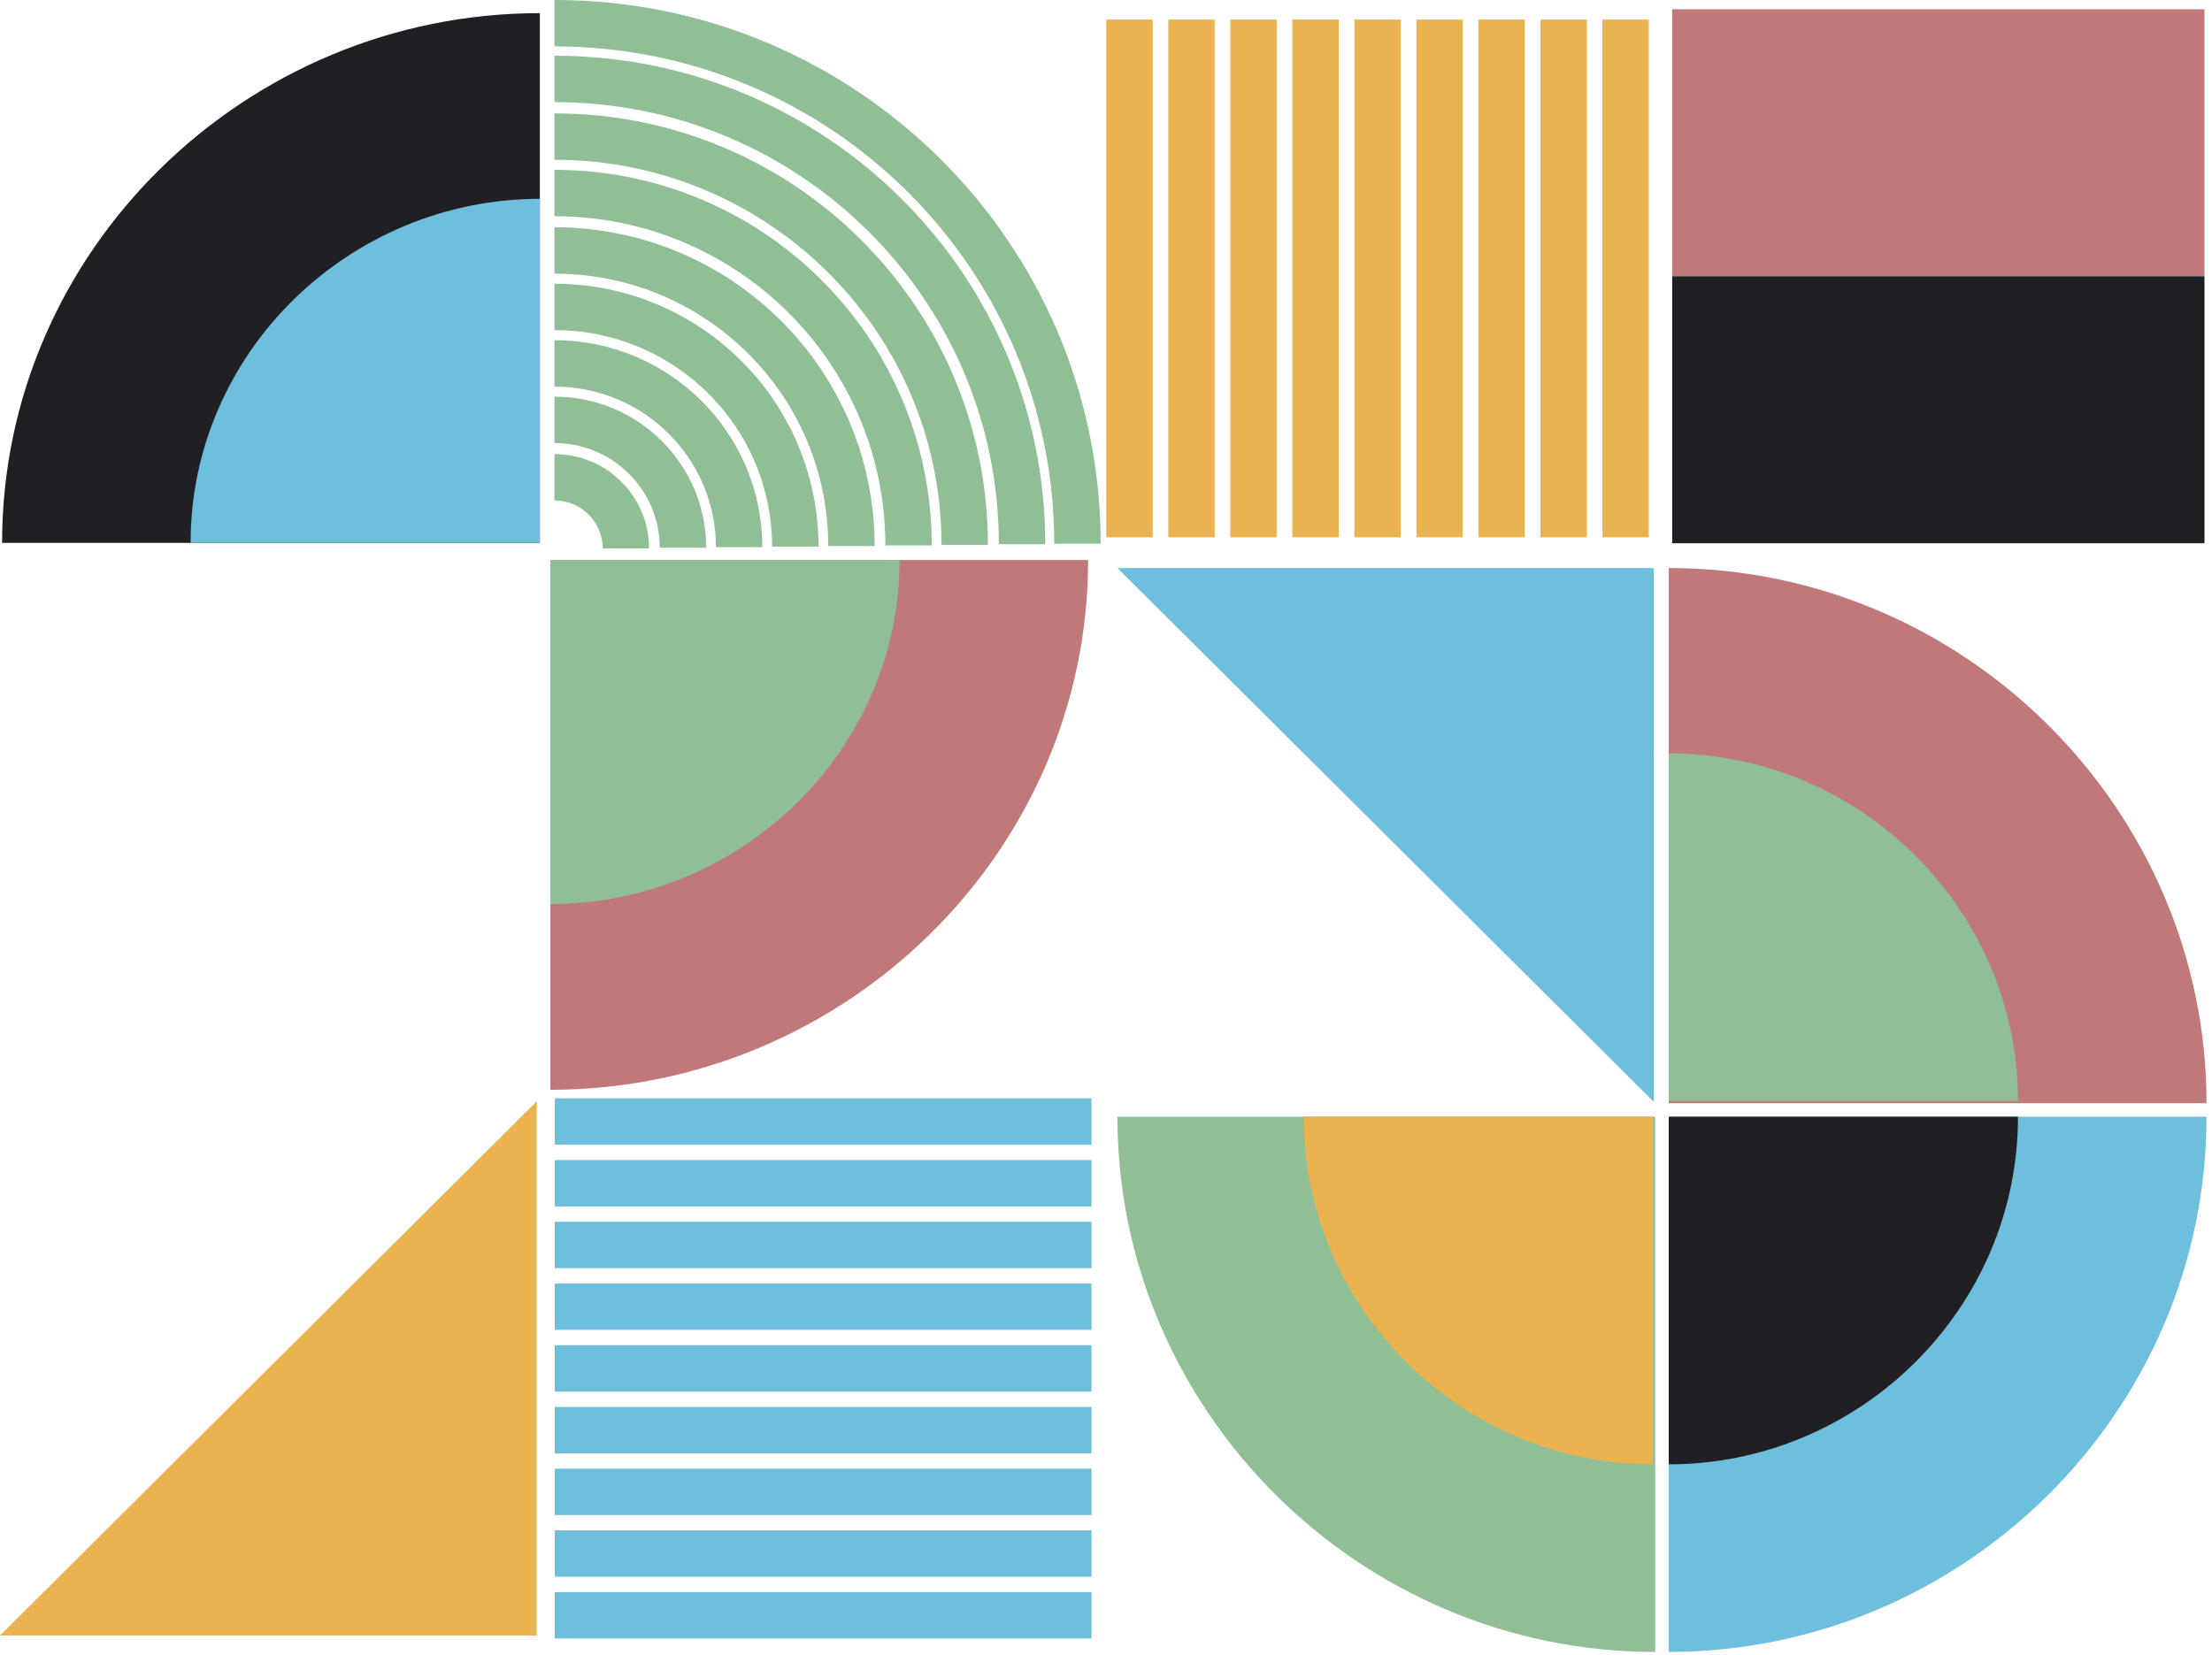
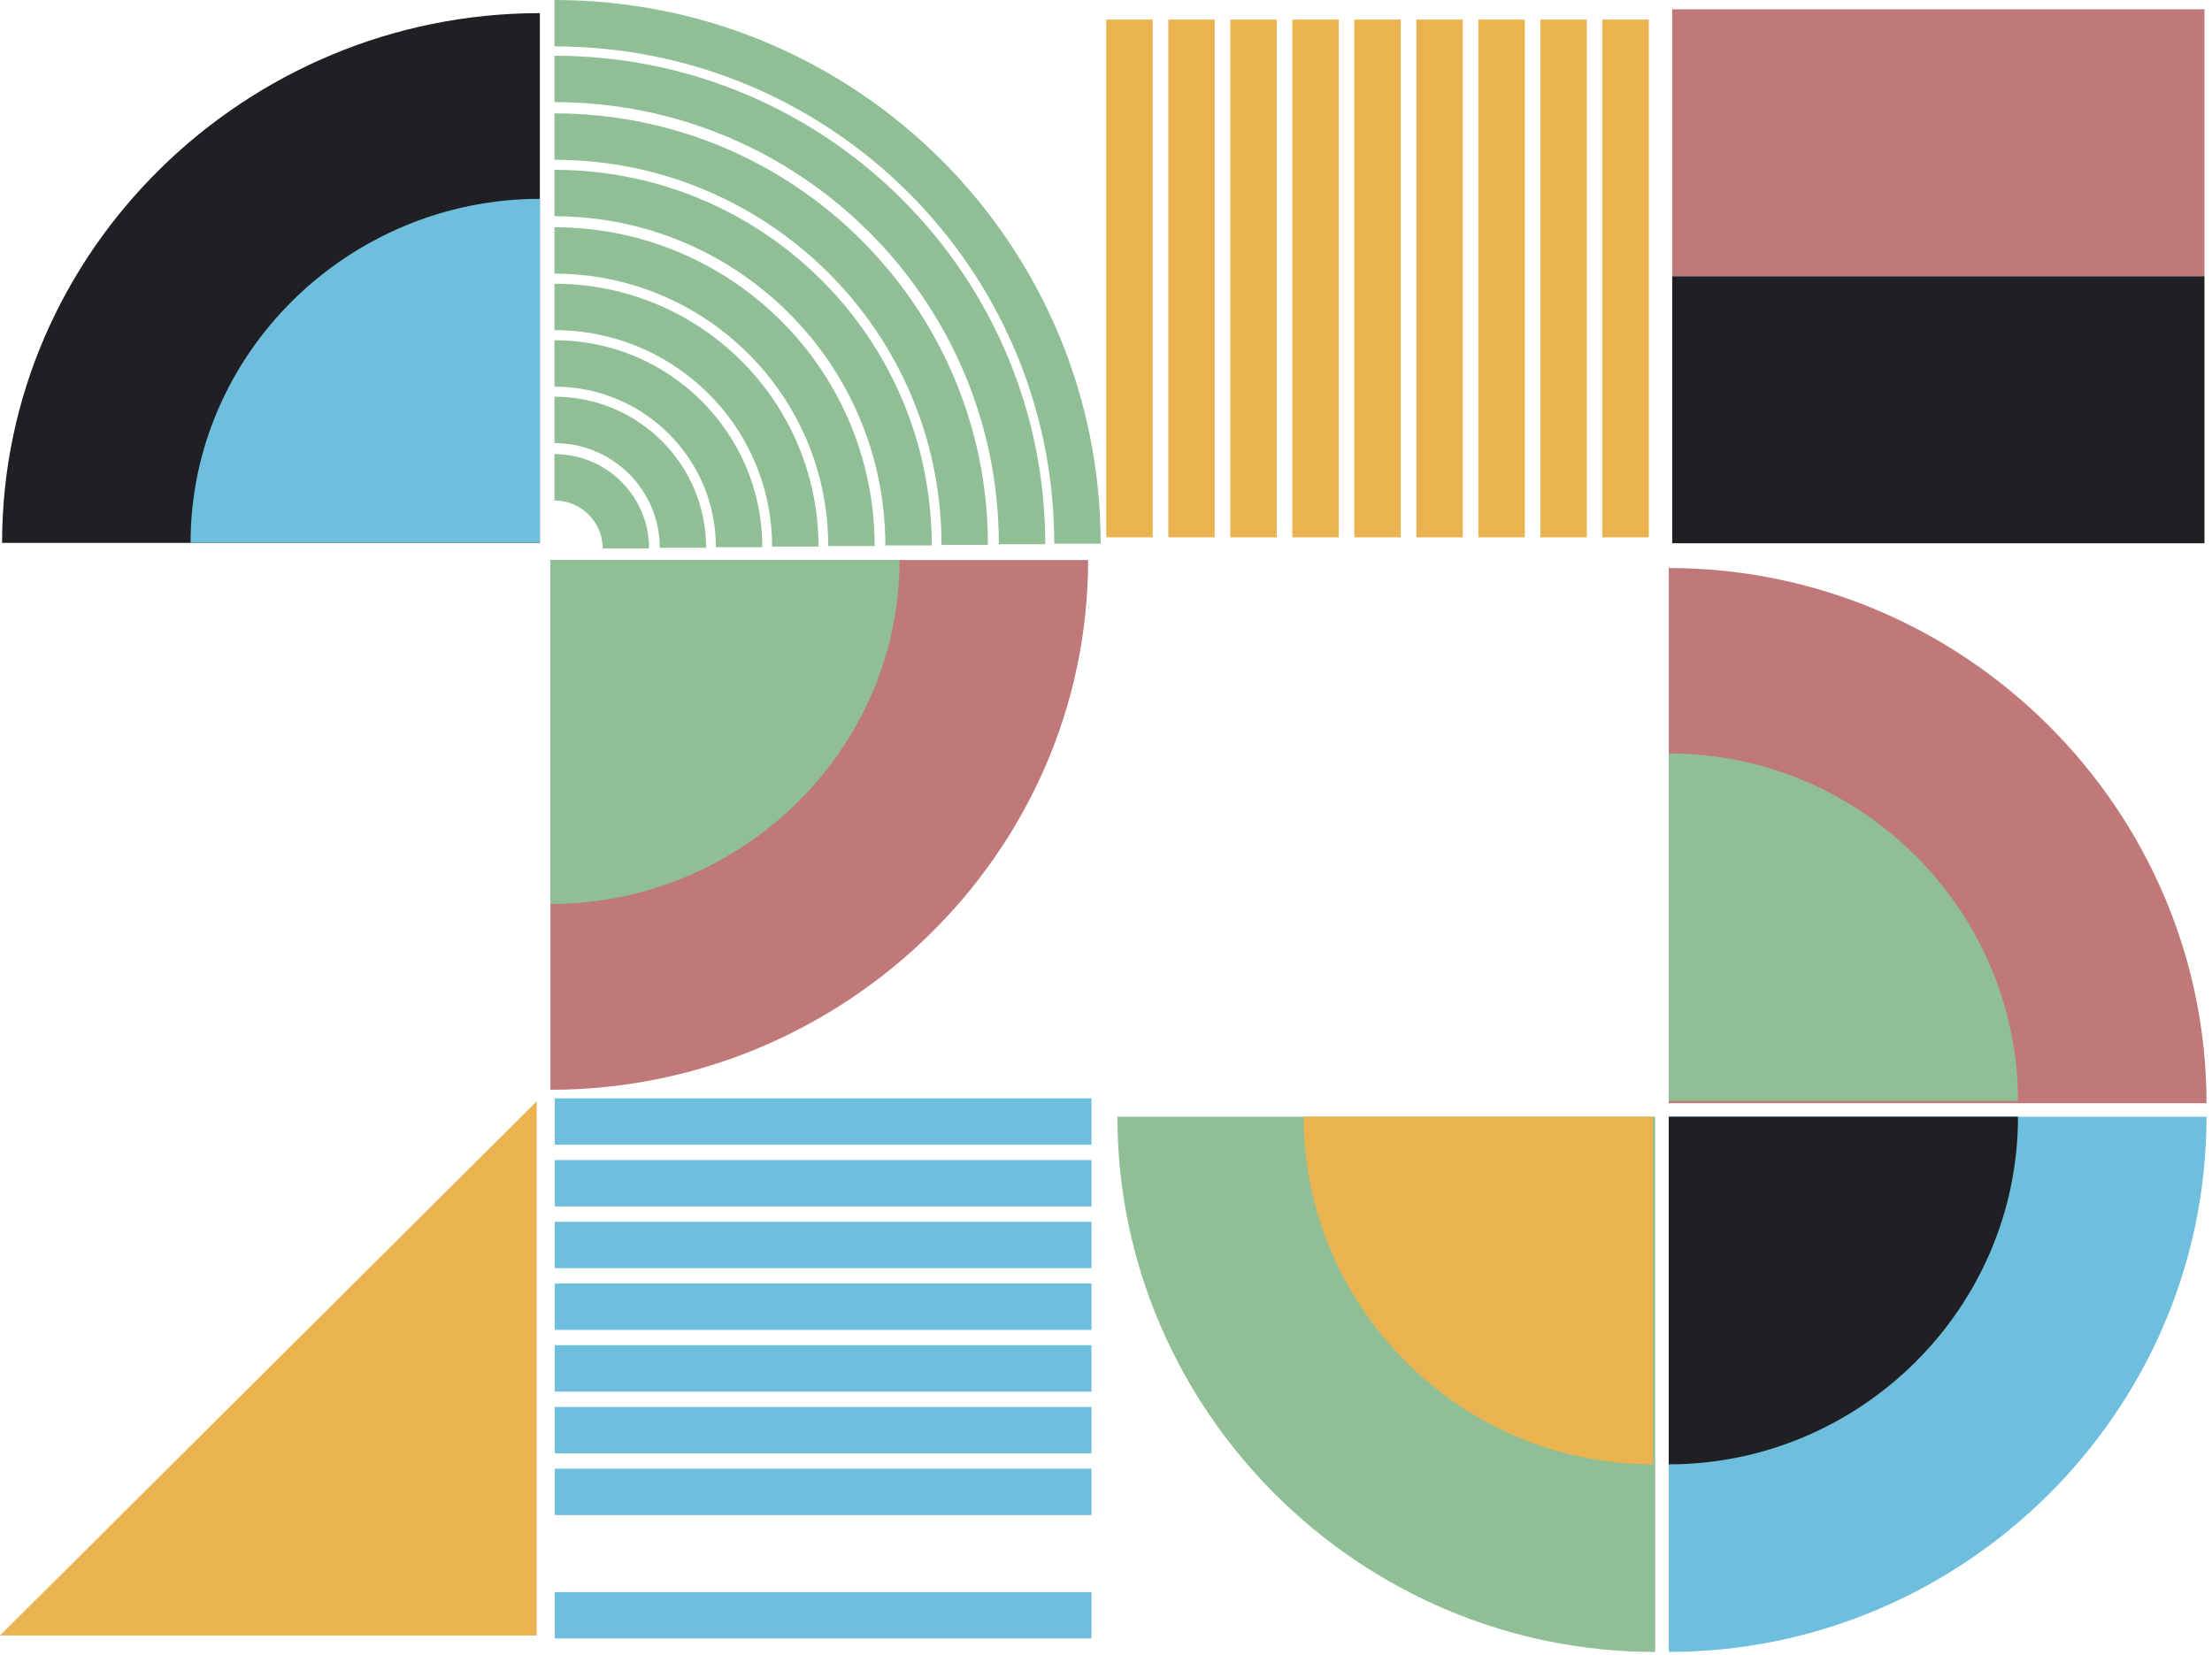
<svg xmlns="http://www.w3.org/2000/svg" width="143" height="107" viewBox="0 0 143 107" fill="none">
  <path d="M0 105.759L34.696 71.219V105.759H0Z" fill="#EBB34F" />
-   <path d="M106.917 71.255L72.238 36.732H106.917V71.255Z" fill="#6EBEDE" />
  <path d="M70.562 72.524L35.866 72.524" stroke="#6EBEDE" stroke-width="3" stroke-miterlimit="10" />
  <path d="M70.562 76.516L35.866 76.516" stroke="#6EBEDE" stroke-width="3" stroke-miterlimit="10" />
  <path d="M70.562 80.507L35.866 80.507" stroke="#6EBEDE" stroke-width="3" stroke-miterlimit="10" />
  <path d="M70.562 84.498L35.866 84.498" stroke="#6EBEDE" stroke-width="3" stroke-miterlimit="10" />
  <path d="M70.562 88.489L35.866 88.489" stroke="#6EBEDE" stroke-width="3" stroke-miterlimit="10" />
  <path d="M70.562 92.481L35.866 92.481" stroke="#6EBEDE" stroke-width="3" stroke-miterlimit="10" />
  <path d="M70.562 96.472L35.866 96.472" stroke="#6EBEDE" stroke-width="3" stroke-miterlimit="10" />
-   <path d="M70.562 100.463L35.866 100.463" stroke="#6EBEDE" stroke-width="3" stroke-miterlimit="10" />
  <path d="M70.562 104.454L35.866 104.454" stroke="#6EBEDE" stroke-width="3" stroke-miterlimit="10" />
  <path d="M73.018 1.266L73.018 34.747" stroke="#EBB34F" stroke-width="3" stroke-miterlimit="10" />
  <path d="M77.027 1.266L77.027 34.747" stroke="#EBB34F" stroke-width="3" stroke-miterlimit="10" />
  <path d="M81.036 1.266L81.036 34.747" stroke="#EBB34F" stroke-width="3" stroke-miterlimit="10" />
  <path d="M85.045 1.266L85.045 34.747" stroke="#EBB34F" stroke-width="3" stroke-miterlimit="10" />
  <path d="M89.055 1.266L89.055 34.747" stroke="#EBB34F" stroke-width="3" stroke-miterlimit="10" />
  <path d="M93.064 1.266L93.064 34.747" stroke="#EBB34F" stroke-width="3" stroke-miterlimit="10" />
  <path d="M97.073 1.266L97.073 34.747" stroke="#EBB34F" stroke-width="3" stroke-miterlimit="10" />
  <path d="M101.083 1.266L101.083 34.747" stroke="#EBB34F" stroke-width="3" stroke-miterlimit="10" />
  <path d="M105.092 1.266L105.092 34.747" stroke="#EBB34F" stroke-width="3" stroke-miterlimit="10" />
  <path d="M0.135 35.104C0.135 16.186 15.897 0.849 34.9 0.849V35.104H0.135Z" fill="#202024" />
  <path d="M12.321 35.104C12.321 22.818 22.558 12.858 34.9 12.858V35.104H12.321Z" fill="#6EBEDE" />
  <path d="M70.343 36.216C70.343 55.134 54.581 70.471 35.578 70.471V36.216H70.343Z" fill="#C07878" />
  <path d="M58.155 36.216C58.155 48.502 47.919 58.462 35.577 58.462V36.216H58.155Z" fill="#90BE95" />
  <path d="M107.88 36.732C127.08 36.732 142.646 52.423 142.646 71.341H107.88V36.732Z" fill="#C07878" />
  <path d="M107.88 48.719C120.351 48.719 130.46 58.91 130.46 71.196H107.88V48.719Z" fill="#90BE95" />
  <path d="M142.645 72.214C142.645 91.327 126.883 106.823 107.88 106.823V72.214H142.645Z" fill="#6EBEDE" />
  <path d="M130.458 72.214C130.458 84.628 120.222 94.692 107.88 94.692V72.214H130.458Z" fill="#202024" />
  <path d="M107.004 106.823C87.804 106.823 72.238 91.132 72.238 72.214H107.004V106.823Z" fill="#90BE95" />
  <path d="M106.859 94.691C94.388 94.691 84.279 84.5 84.279 72.214H106.859V94.691Z" fill="#EBB34F" />
  <path d="M142.514 0.599H108.104V17.864H142.514V0.599Z" fill="#C07878" />
  <path d="M142.514 17.864H108.104V35.129H142.514V17.864Z" fill="#202024" />
  <path d="M35.845 1.5C54.517 1.5 69.654 16.569 69.654 35.157" stroke="#90BE95" stroke-width="3" stroke-miterlimit="10" />
  <path d="M35.845 30.865C38.393 30.865 40.459 32.922 40.459 35.459" stroke="#90BE95" stroke-width="3" stroke-miterlimit="10" />
  <path d="M35.845 27.152C40.432 27.152 44.151 30.853 44.151 35.42" stroke="#90BE95" stroke-width="3" stroke-miterlimit="10" />
  <path d="M35.845 23.5C42.437 23.5 47.782 28.82 47.782 35.383" stroke="#90BE95" stroke-width="3" stroke-miterlimit="10" />
  <path d="M35.845 19.848C44.443 19.848 51.413 26.786 51.413 35.345" stroke="#90BE95" stroke-width="3" stroke-miterlimit="10" />
  <path d="M35.845 16.196C46.448 16.196 55.043 24.753 55.043 35.308" stroke="#90BE95" stroke-width="3" stroke-miterlimit="10" />
  <path d="M35.845 12.483C48.486 12.483 58.735 22.686 58.735 35.27" stroke="#90BE95" stroke-width="3" stroke-miterlimit="10" />
  <path d="M35.845 8.832C50.492 8.832 62.366 20.652 62.366 35.233" stroke="#90BE95" stroke-width="3" stroke-miterlimit="10" />
  <path d="M35.845 5.104C52.539 5.104 66.072 18.575 66.072 35.195" stroke="#90BE95" stroke-width="3" stroke-miterlimit="10" />
</svg>